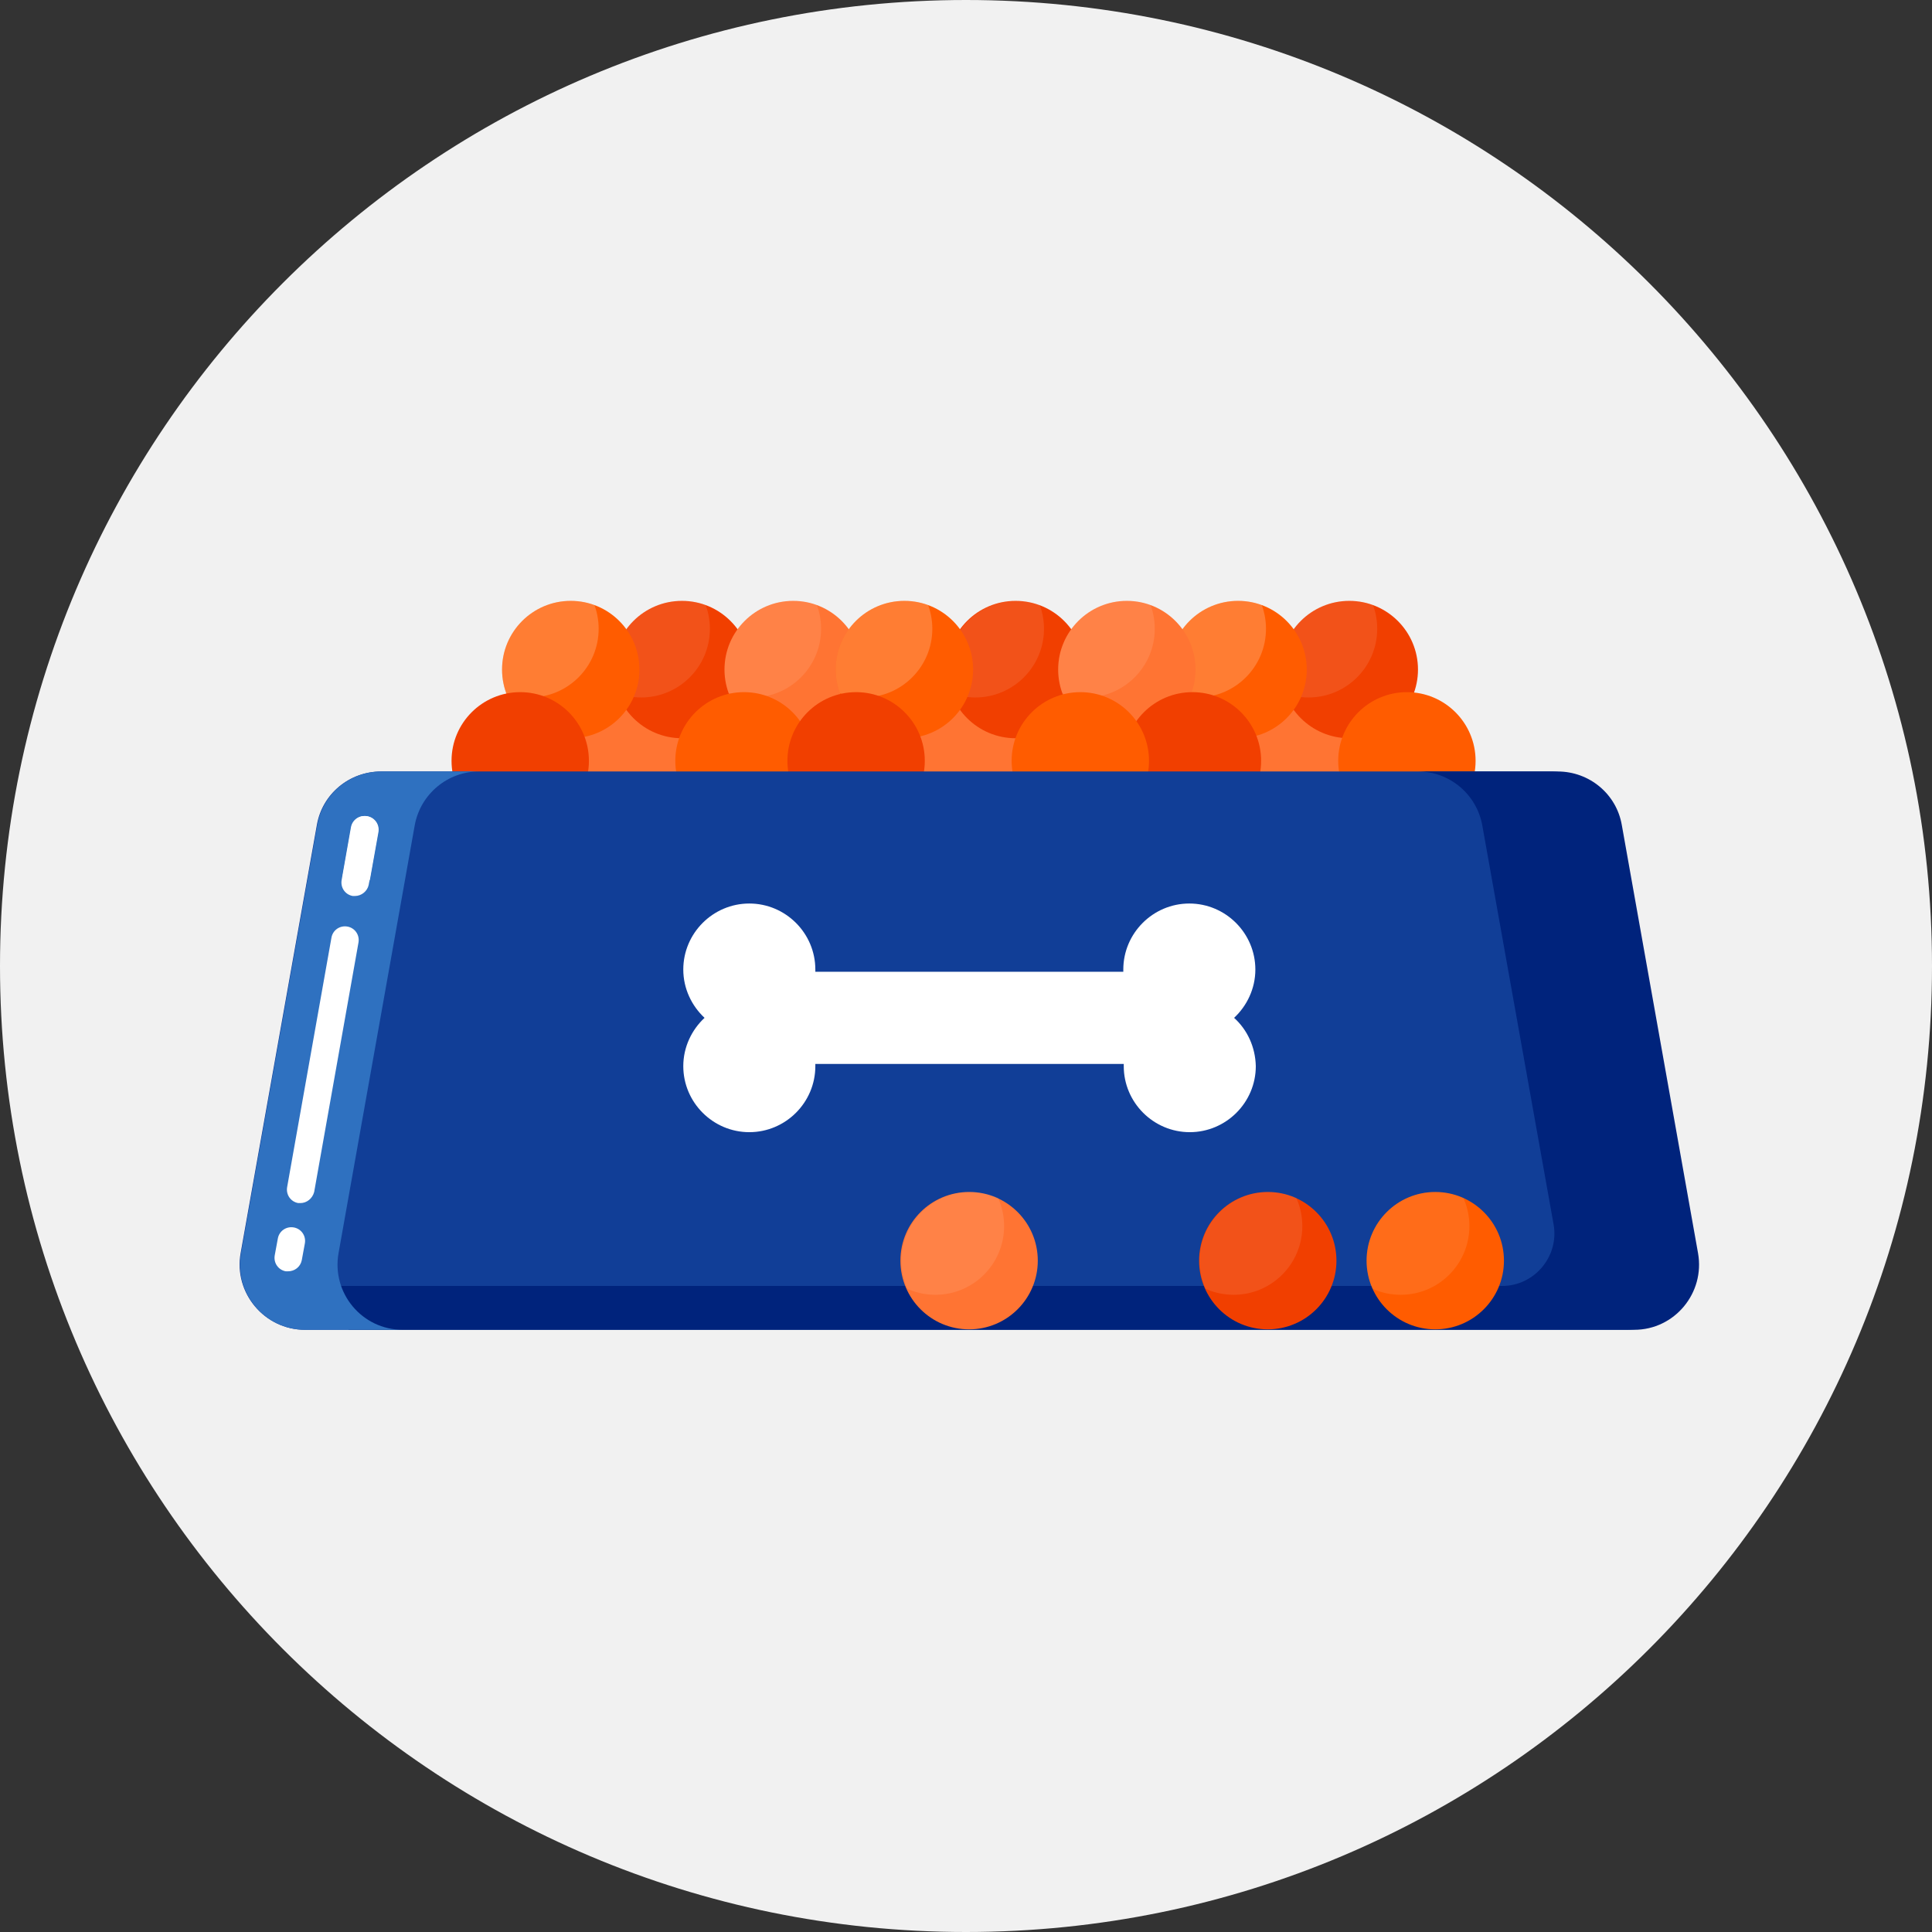
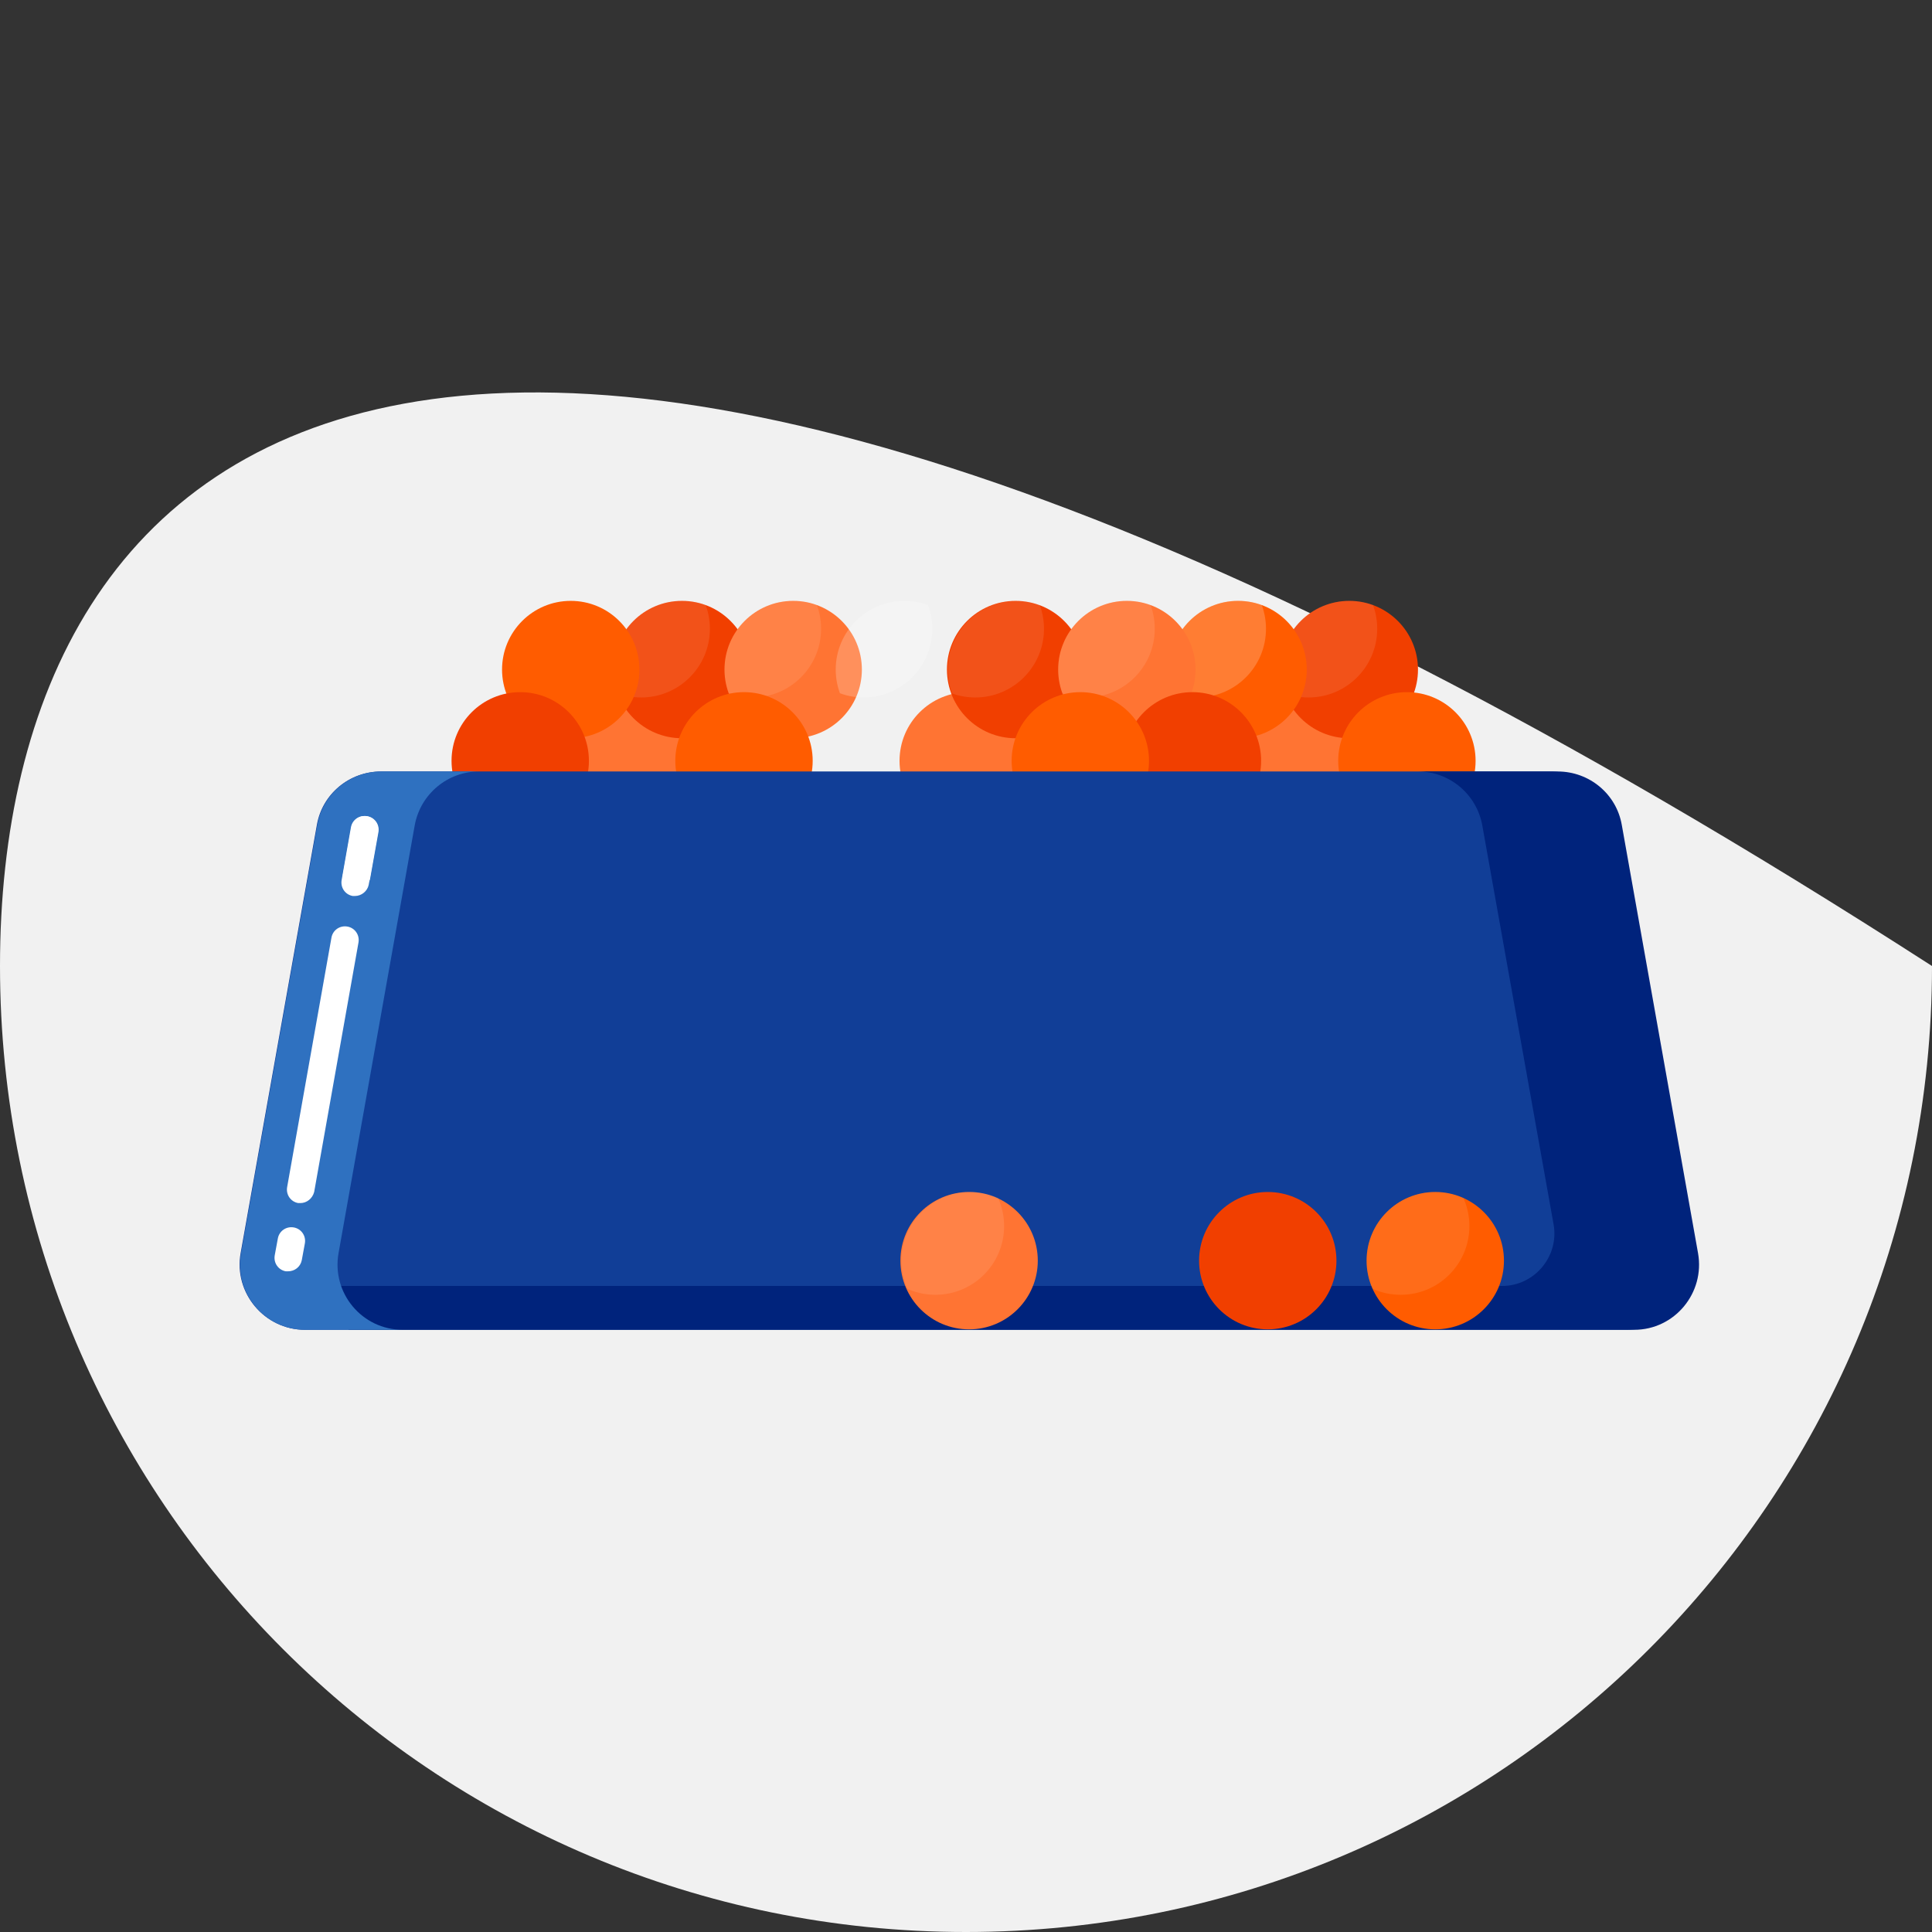
<svg xmlns="http://www.w3.org/2000/svg" xmlns:xlink="http://www.w3.org/1999/xlink" version="1.1" id="Layer_1" x="0px" y="0px" viewBox="0 0 436 436" style="enable-background:new 0 0 436 436;" xml:space="preserve">
  <rect x="0" y="0" width="436" height="436" fill="#333333" stroke="none" />
  <style type="text/css">
	.st0{fill:#F1F1F1;}
	.st1{fill:#FF7433;}
	.st2{fill:#F13F00;}
	.st3{opacity:0.1;clip-path:url(#SVGID_2_);}
	.st4{fill:#FFFFFF;}
	.st5{opacity:0.1;clip-path:url(#SVGID_4_);}
	.st6{opacity:0.1;clip-path:url(#SVGID_6_);}
	.st7{opacity:0.1;clip-path:url(#SVGID_8_);}
	.st8{fill:#FF5C00;}
	.st9{opacity:0.2;clip-path:url(#SVGID_10_);}
	.st10{opacity:0.1;clip-path:url(#SVGID_12_);}
	.st11{opacity:0.2;clip-path:url(#SVGID_14_);}
	.st12{opacity:0.2;clip-path:url(#SVGID_16_);}
	.st13{fill:#113E97;}
	.st14{fill:#00237C;}
	.st15{fill:#2F71C0;}
	.st16{fill:none;stroke:#FFFFFF;stroke-width:6.131;stroke-linecap:round;stroke-linejoin:round;stroke-miterlimit:10;}
	.st17{opacity:0.1;clip-path:url(#SVGID_18_);}
	.st18{opacity:0.1;clip-path:url(#SVGID_20_);}
	.st19{opacity:0.1;clip-path:url(#SVGID_22_);}
</style>
  <g>
    <g>
-       <path class="st0" d="M218,436c120.4,0,218-97.6,218-218C436,97.6,338.4,0,218,0C97.6,0,0,97.6,0,218C0,338.4,97.6,436,218,436" />
+       <path class="st0" d="M218,436c120.4,0,218-97.6,218-218C97.6,0,0,97.6,0,218C0,338.4,97.6,436,218,436" />
    </g>
    <g>
      <g>
        <circle class="st1" cx="218.5" cy="171.7" r="15.5" />
      </g>
      <g>
        <circle class="st1" cx="294.3" cy="171.7" r="15.5" />
      </g>
      <g>
        <circle class="st1" cx="142.7" cy="171.7" r="15.5" />
      </g>
      <g>
        <g>
          <circle class="st2" cx="153.9" cy="151.1" r="15.5" />
        </g>
        <g>
          <defs>
            <circle id="SVGID_1_" cx="153.9" cy="151.1" r="15.5" />
          </defs>
          <clipPath id="SVGID_2_">
            <use xlink:href="#SVGID_1_" style="overflow:visible;" />
          </clipPath>
          <g class="st3">
            <circle class="st4" cx="144.7" cy="141.9" r="15.5" />
          </g>
        </g>
      </g>
      <g>
        <g>
          <circle class="st2" cx="229.2" cy="151.1" r="15.5" />
        </g>
        <g>
          <defs>
            <circle id="SVGID_3_" cx="229.4" cy="151.1" r="15.5" />
          </defs>
          <clipPath id="SVGID_4_">
            <use xlink:href="#SVGID_3_" style="overflow:visible;" />
          </clipPath>
          <g class="st5">
            <circle class="st4" cx="220.1" cy="141.9" r="15.5" />
          </g>
        </g>
      </g>
      <g>
        <g>
          <circle class="st1" cx="179" cy="151.1" r="15.5" />
        </g>
        <g>
          <defs>
            <circle id="SVGID_5_" cx="179" cy="151.1" r="15.5" />
          </defs>
          <clipPath id="SVGID_6_">
            <use xlink:href="#SVGID_5_" style="overflow:visible;" />
          </clipPath>
          <g class="st6">
            <circle class="st4" cx="169.8" cy="141.9" r="15.5" />
          </g>
        </g>
      </g>
      <g>
        <g>
          <circle class="st2" cx="304.5" cy="151.1" r="15.5" />
        </g>
        <g>
          <defs>
            <circle id="SVGID_7_" cx="304.5" cy="151.1" r="15.5" />
          </defs>
          <clipPath id="SVGID_8_">
            <use xlink:href="#SVGID_7_" style="overflow:visible;" />
          </clipPath>
          <g class="st7">
            <circle class="st4" cx="295.3" cy="141.9" r="15.5" />
          </g>
        </g>
      </g>
      <g>
        <g>
          <circle class="st8" cx="279.4" cy="151.1" r="15.5" />
        </g>
        <g>
          <defs>
            <circle id="SVGID_9_" cx="279.4" cy="151.1" r="15.5" />
          </defs>
          <clipPath id="SVGID_10_">
            <use xlink:href="#SVGID_9_" style="overflow:visible;" />
          </clipPath>
          <g class="st9">
            <circle class="st4" cx="270.2" cy="141.9" r="15.5" />
          </g>
        </g>
      </g>
      <g>
        <g>
          <circle class="st1" cx="254.3" cy="151.1" r="15.5" />
        </g>
        <g>
          <defs>
            <circle id="SVGID_11_" cx="254.3" cy="151.1" r="15.5" />
          </defs>
          <clipPath id="SVGID_12_">
            <use xlink:href="#SVGID_11_" style="overflow:visible;" />
          </clipPath>
          <g class="st10">
            <circle class="st4" cx="245.1" cy="141.9" r="15.5" />
          </g>
        </g>
      </g>
      <g>
        <g>
-           <circle class="st8" cx="204.1" cy="151.1" r="15.5" />
-         </g>
+           </g>
        <g>
          <defs>
            <circle id="SVGID_13_" cx="204.1" cy="151.1" r="15.5" />
          </defs>
          <clipPath id="SVGID_14_">
            <use xlink:href="#SVGID_13_" style="overflow:visible;" />
          </clipPath>
          <g class="st11">
            <circle class="st4" cx="194.9" cy="141.9" r="15.5" />
          </g>
        </g>
      </g>
      <g>
        <g>
          <circle class="st8" cx="128.8" cy="151.1" r="15.5" />
        </g>
        <g>
          <defs>
            <circle id="SVGID_15_" cx="128.8" cy="151.1" r="15.5" />
          </defs>
          <clipPath id="SVGID_16_">
            <use xlink:href="#SVGID_15_" style="overflow:visible;" />
          </clipPath>
          <g class="st12">
-             <circle class="st4" cx="119.6" cy="141.9" r="15.5" />
-           </g>
+             </g>
        </g>
      </g>
      <g>
        <circle class="st2" cx="117.4" cy="171.7" r="15.5" />
      </g>
      <g>
        <circle class="st8" cx="167.9" cy="171.7" r="15.5" />
      </g>
      <g>
-         <circle class="st2" cx="193.2" cy="171.7" r="15.5" />
-       </g>
+         </g>
      <g>
        <circle class="st2" cx="269.1" cy="171.7" r="15.5" />
      </g>
      <g>
        <circle class="st8" cx="243.8" cy="171.7" r="15.5" />
      </g>
      <g>
        <circle class="st8" cx="317.5" cy="171.7" r="15.5" />
      </g>
      <g>
        <path class="st13" d="M367.1,300.1H68.8c-9.1,0-16.1-8.3-14.5-17.3l17.2-96.6c1.2-7,7.3-12.1,14.5-12.1h263.8     c7.1,0,13.2,5.1,14.5,12.1l17.2,96.6C383.2,291.8,376.2,300.1,367.1,300.1z" />
      </g>
      <g>
-         <path class="st4" d="M278.5,229.7c2.9-2.7,4.8-6.6,4.8-10.9c0-8.2-6.7-14.9-14.9-14.9c-8.2,0-14.9,6.7-14.9,14.9     c0,0.2,0,0.3,0,0.5H184c0-0.2,0-0.3,0-0.5c0-8.2-6.7-14.9-14.9-14.9c-8.2,0-14.9,6.7-14.9,14.9c0,4.3,1.9,8.2,4.8,10.9     c-2.9,2.7-4.8,6.6-4.8,10.9c0,8.2,6.7,14.9,14.9,14.9c8.2,0,14.9-6.7,14.9-14.9c0-0.2,0-0.3,0-0.5h69.6c0,0.2,0,0.3,0,0.5     c0,8.2,6.7,14.9,14.9,14.9c8.2,0,14.9-6.7,14.9-14.9C283.3,236.3,281.5,232.4,278.5,229.7z" />
-       </g>
+         </g>
      <g>
        <path class="st14" d="M383.2,282.8L366,186.2c-1.2-7-7.3-12.1-14.5-12.1H320c7.1,0,13.2,5.1,14.5,12.1l16.1,90.1     c1.3,7.2-4.3,13.9-11.6,13.9H75.3l3.4,9.9h282.8v0h7.3C377.9,300.1,384.8,291.8,383.2,282.8z" />
      </g>
      <g>
        <path class="st15" d="M54.4,282.8l17.2-96.6c1.2-7,7.3-12.1,14.5-12.1h22c-7.1,0-13.2,5.1-14.5,12.1l-17.2,96.6     c-1.6,9,5.3,17.3,14.5,17.3h-22C59.7,300.1,52.8,291.8,54.4,282.8z" />
      </g>
      <g>
        <path class="st4" d="M80.1,202.2c-0.2,0-0.4,0-0.5,0c-1.7-0.3-2.8-1.9-2.5-3.6l2.1-11.9c0.3-1.7,1.9-2.8,3.6-2.5     c1.7,0.3,2.8,1.9,2.5,3.6l-2.1,11.9C82.9,201.1,81.6,202.2,80.1,202.2z" />
      </g>
      <g>
        <path class="st16" d="M65,283.9" />
      </g>
      <g>
        <path class="st4" d="M80.4,200.9c-0.2,0-0.4,0-0.5,0c-1.7-0.3-2.8-1.9-2.5-3.6l1.9-10.6c0.3-1.7,1.9-2.8,3.6-2.5     c1.7,0.3,2.8,1.9,2.5,3.6l-1.9,10.6C83.1,199.8,81.8,200.9,80.4,200.9z" />
      </g>
      <g>
        <path class="st4" d="M67.8,271.5c-0.2,0-0.4,0-0.5,0c-1.7-0.3-2.8-1.9-2.5-3.6l10-56.3c0.3-1.7,1.9-2.8,3.6-2.5     c1.7,0.3,2.8,1.9,2.5,3.6l-10,56.3C70.5,270.5,69.2,271.5,67.8,271.5z" />
      </g>
      <g>
        <path class="st4" d="M65,286.9c-0.2,0-0.4,0-0.5,0c-1.7-0.3-2.8-1.9-2.5-3.6l0.7-3.8c0.3-1.7,1.9-2.8,3.6-2.5     c1.7,0.3,2.8,1.9,2.5,3.6l-0.7,3.8C67.8,285.9,66.5,286.9,65,286.9z" />
      </g>
      <g>
        <circle class="st8" cx="323.9" cy="284.5" r="15.5" />
      </g>
      <g>
        <defs>
          <circle id="SVGID_17_" cx="323.9" cy="284.5" r="15.5" />
        </defs>
        <clipPath id="SVGID_18_">
          <use xlink:href="#SVGID_17_" style="overflow:visible;" />
        </clipPath>
        <g class="st17">
          <circle class="st4" cx="316.1" cy="276.7" r="15.5" />
        </g>
      </g>
      <g>
        <g>
          <circle class="st2" cx="286.1" cy="284.5" r="15.5" />
        </g>
        <g>
          <defs>
-             <circle id="SVGID_19_" cx="286.2" cy="284.5" r="15.5" />
-           </defs>
+             </defs>
          <clipPath id="SVGID_20_">
            <use xlink:href="#SVGID_19_" style="overflow:visible;" />
          </clipPath>
          <g class="st18">
            <circle class="st4" cx="278.4" cy="276.7" r="15.5" />
          </g>
        </g>
      </g>
      <g>
        <g>
          <circle class="st1" cx="218.7" cy="284.5" r="15.5" />
        </g>
        <g>
          <defs>
            <circle id="SVGID_21_" cx="218.9" cy="284.5" r="15.5" />
          </defs>
          <clipPath id="SVGID_22_">
            <use xlink:href="#SVGID_21_" style="overflow:visible;" />
          </clipPath>
          <g class="st19">
            <circle class="st4" cx="211.1" cy="276.7" r="15.5" />
          </g>
        </g>
      </g>
    </g>
  </g>
</svg>